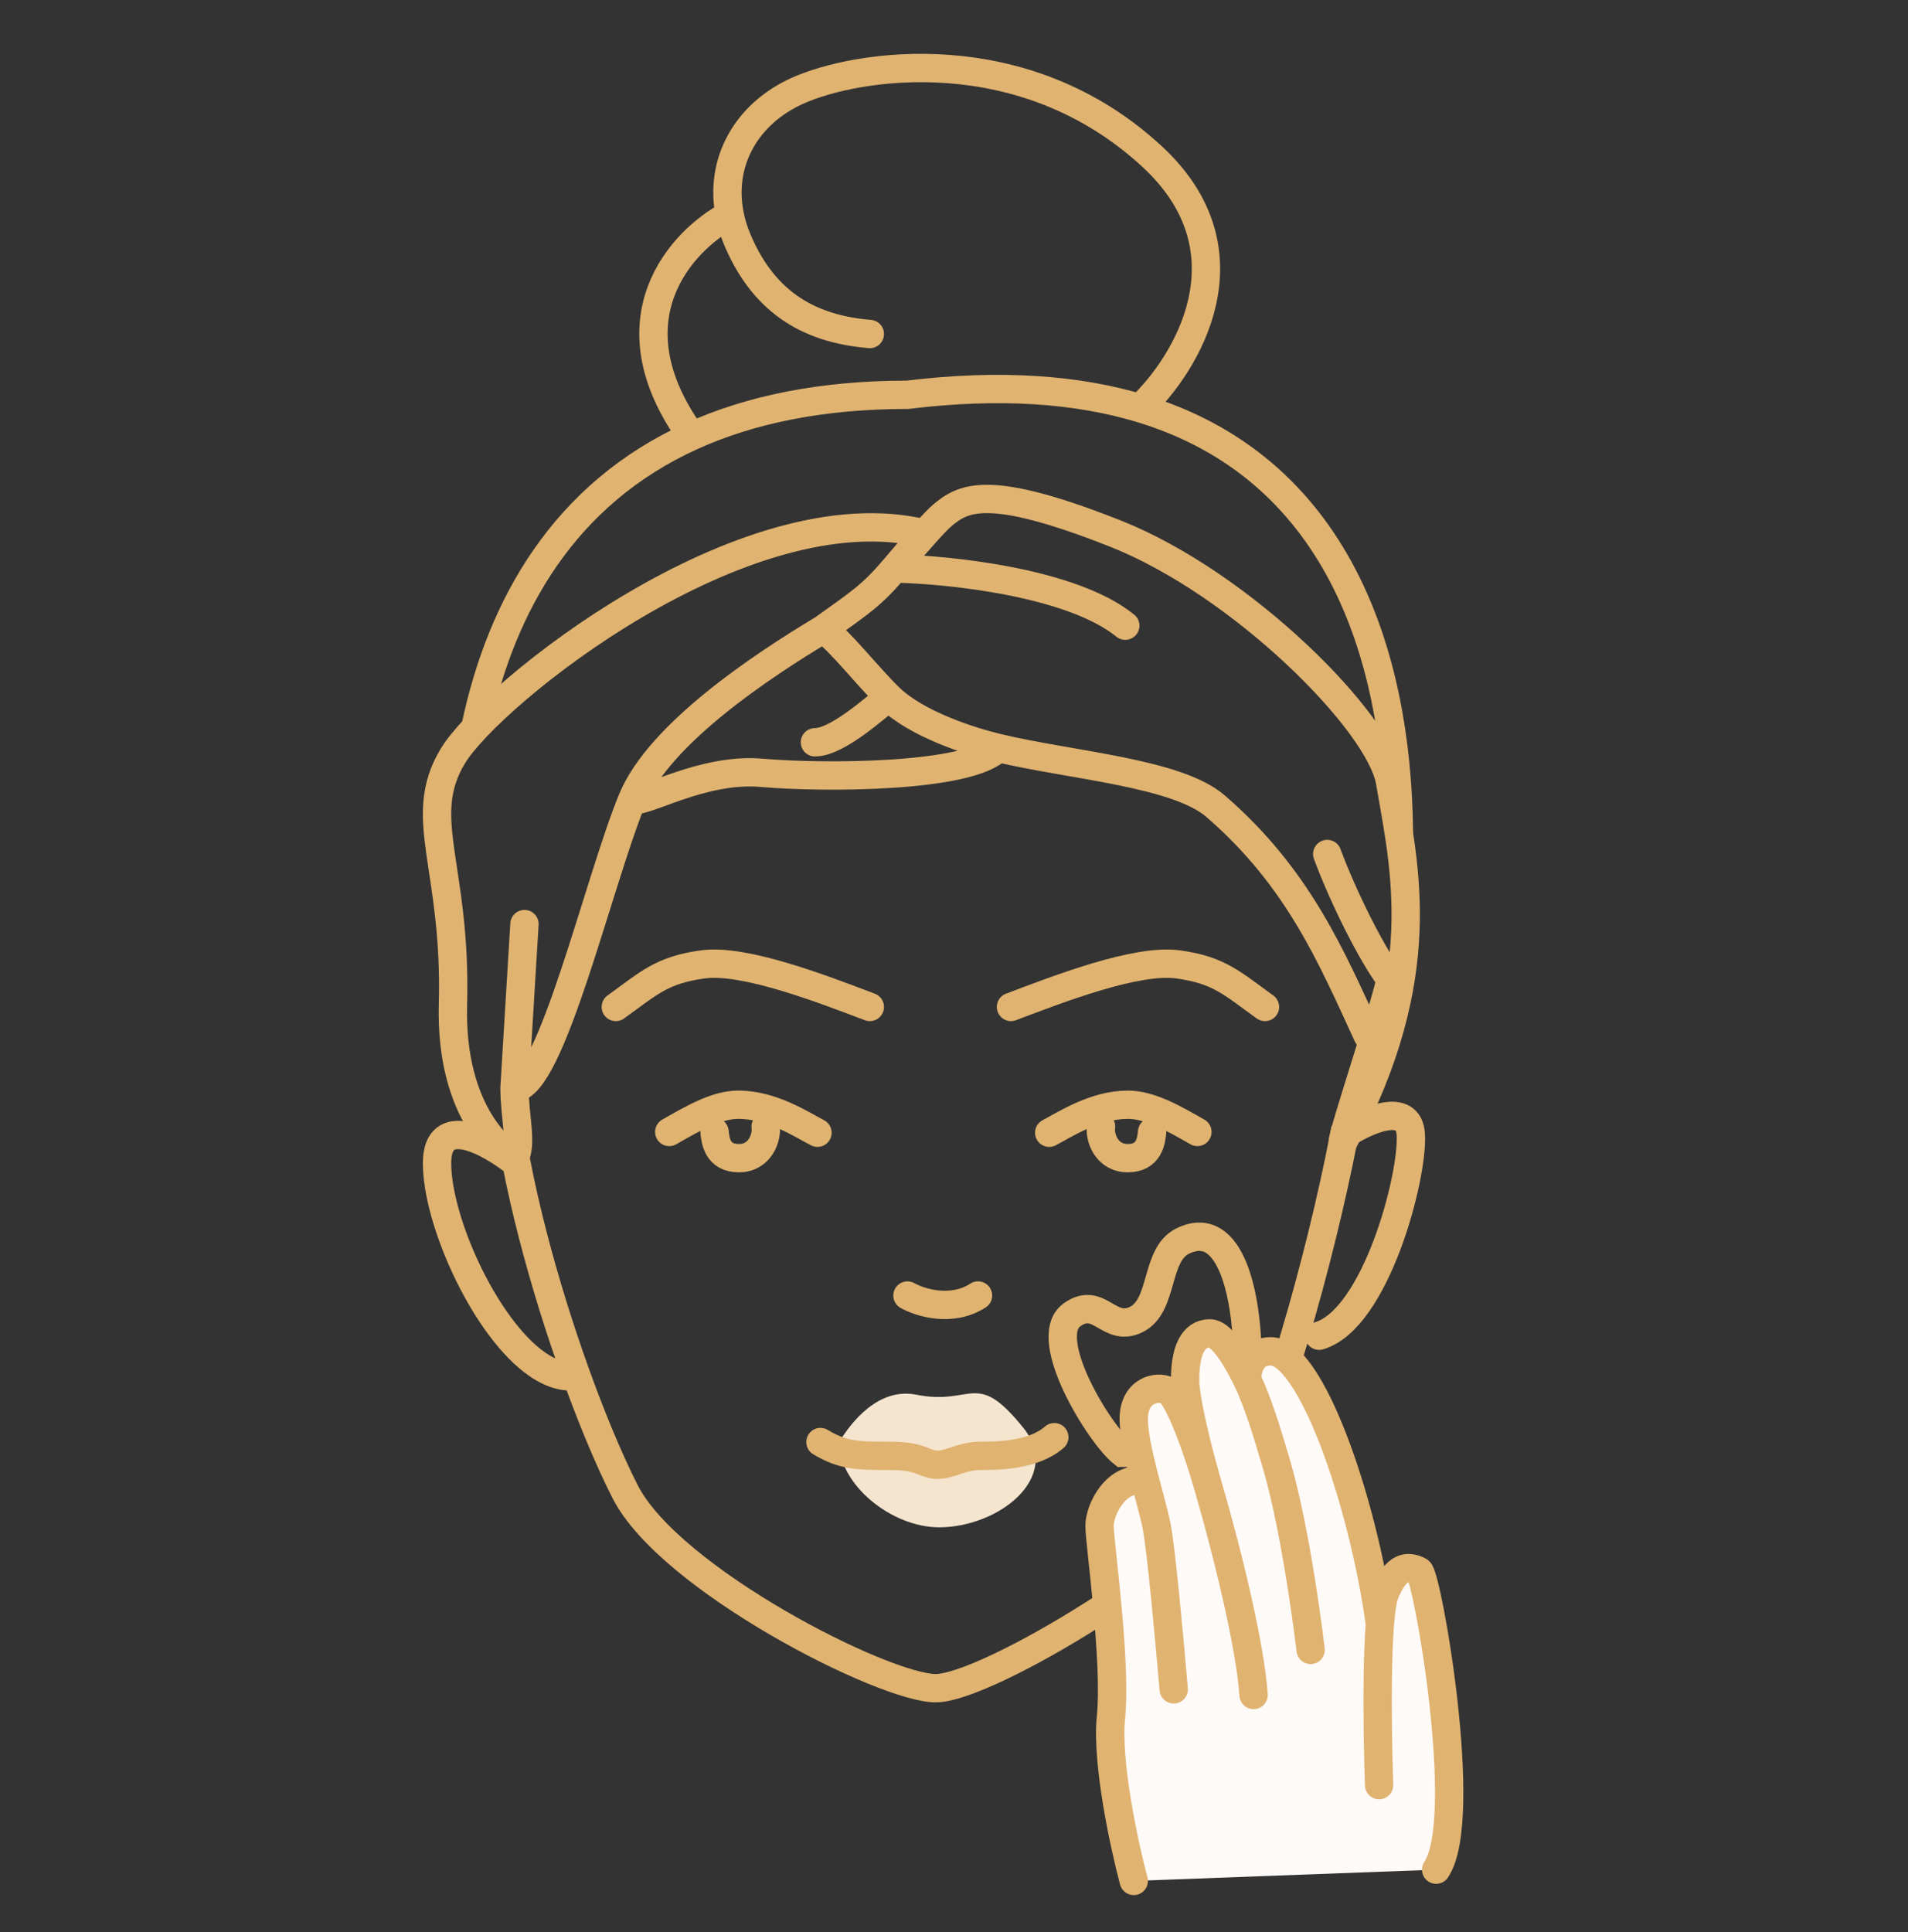
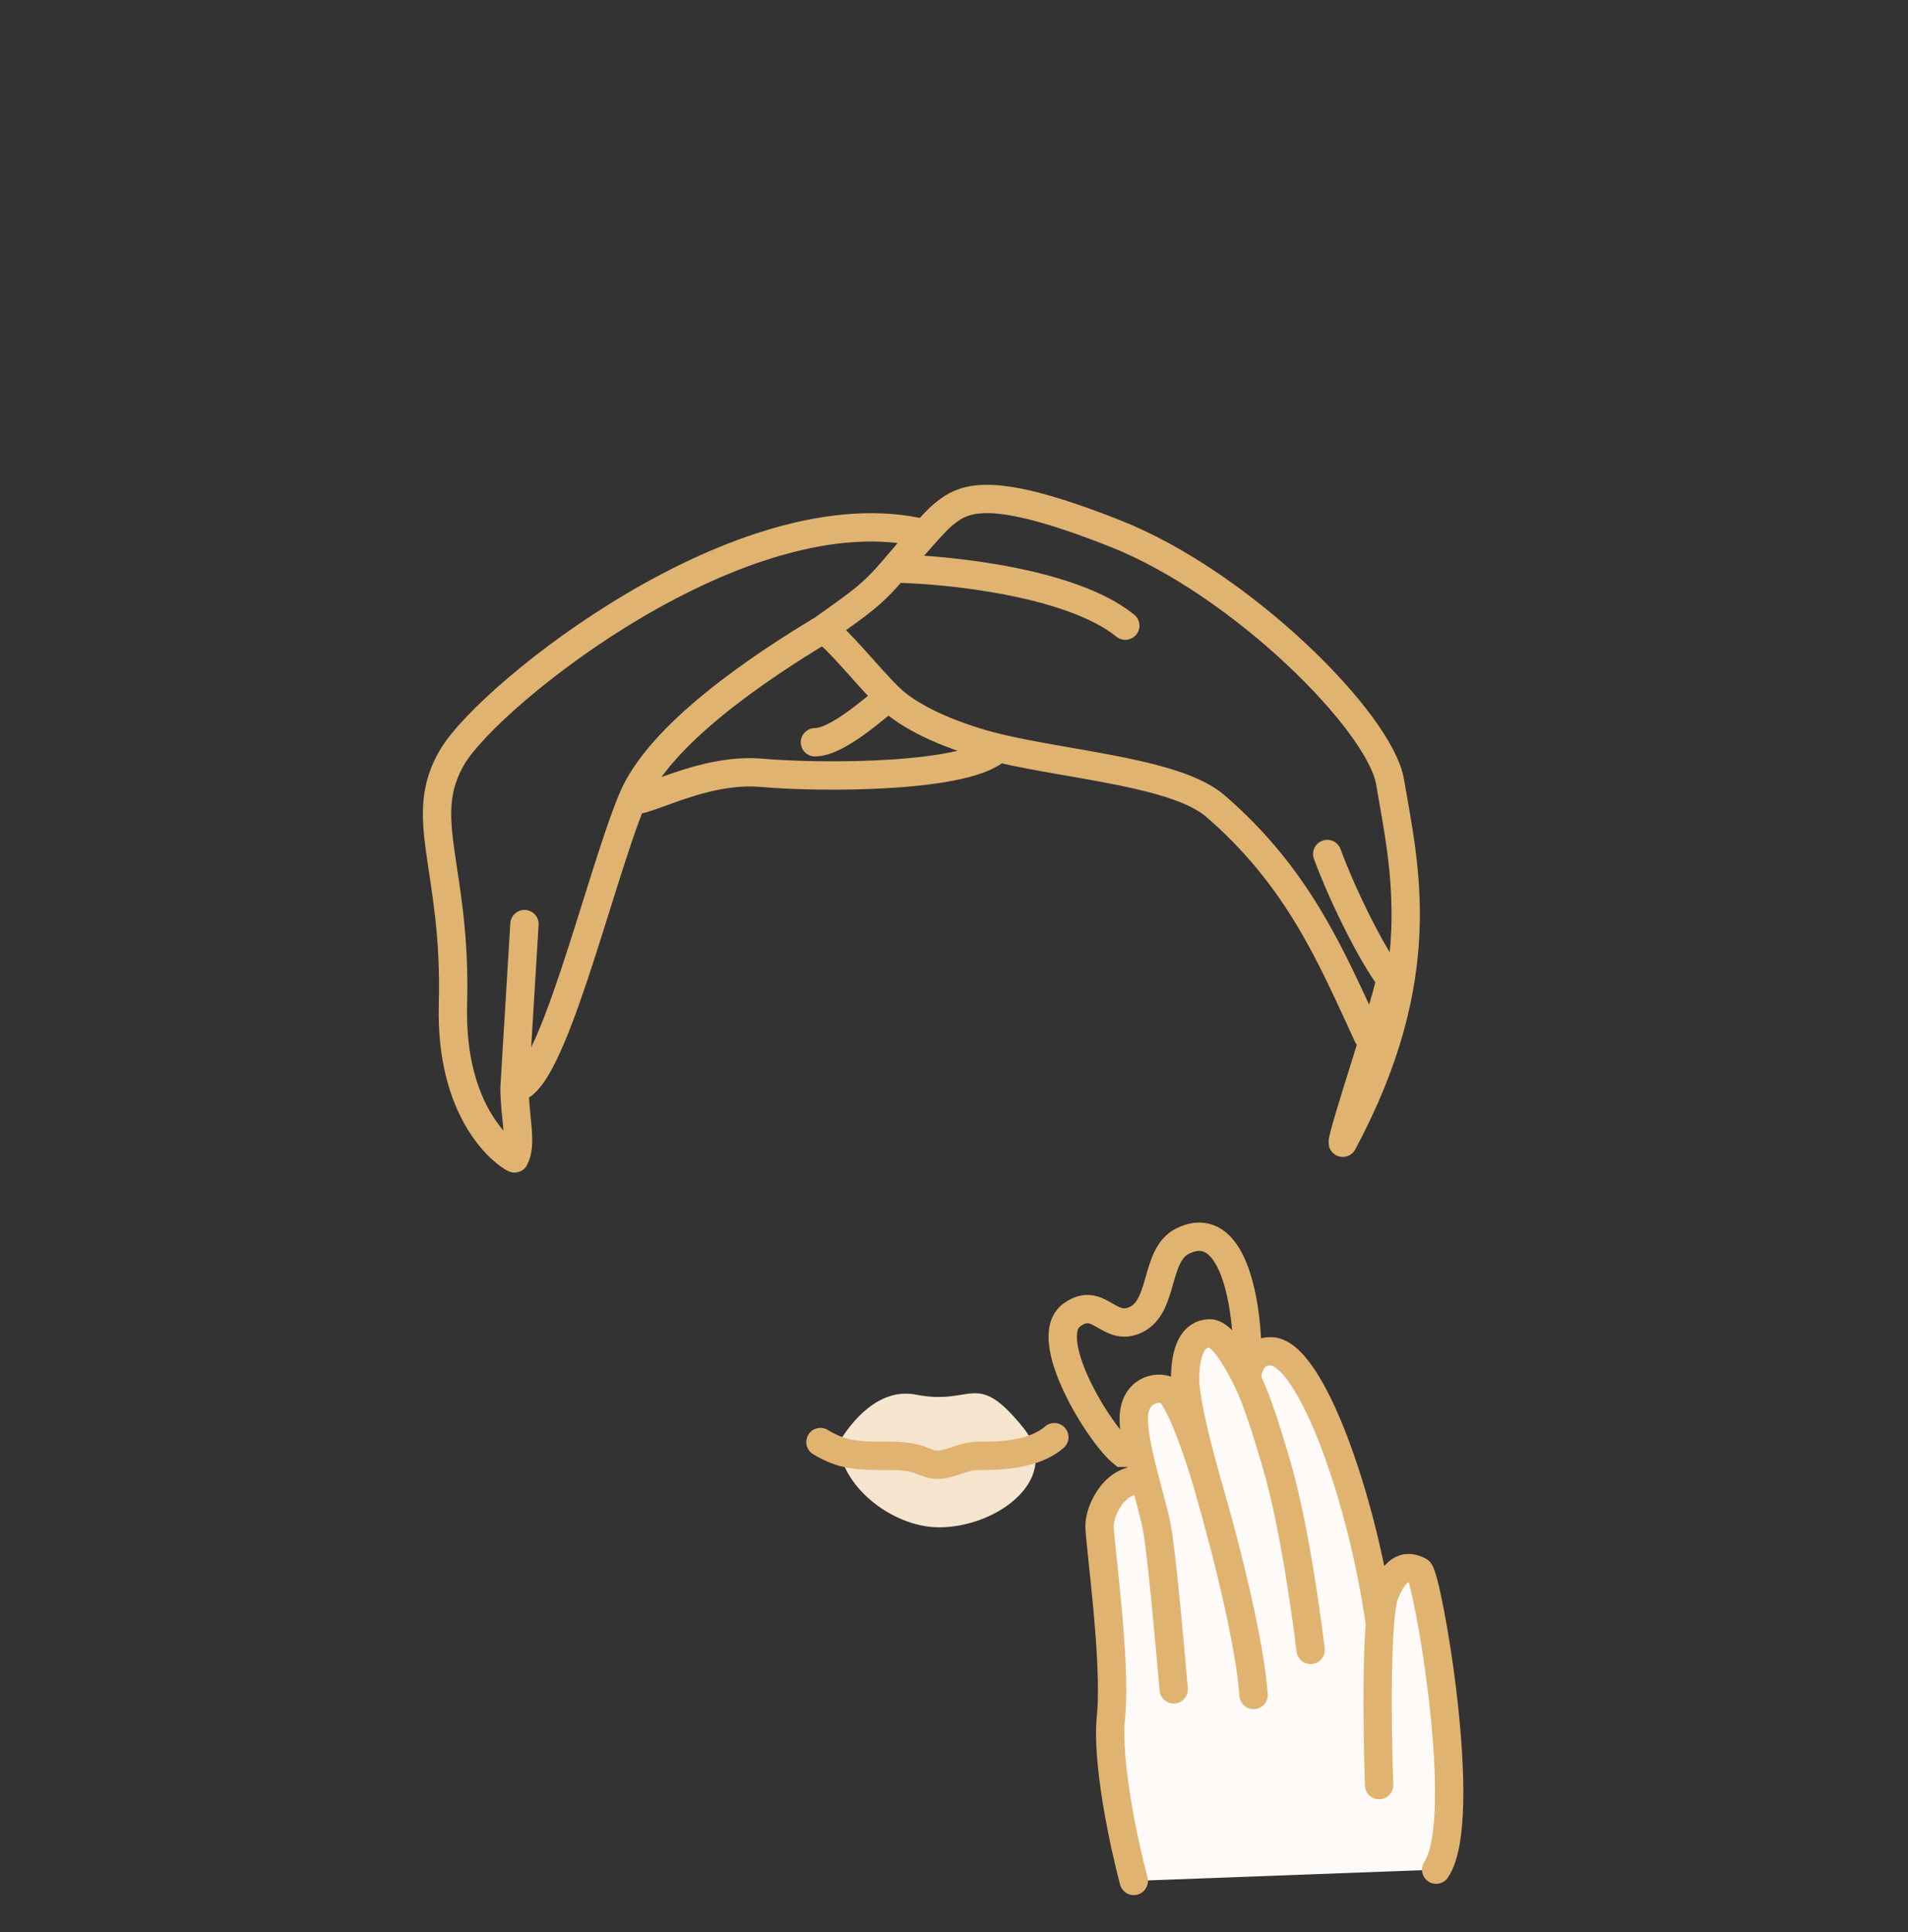
<svg xmlns="http://www.w3.org/2000/svg" width="80" height="81" viewBox="0 0 80 81" fill="none">
  <rect x="0" y="0" width="80" height="81" fill="#333333" stroke="none" />
  <path d="M38.425 58.468C36.823 58.15 35.691 59.626 35.182 60.453C35.182 62.24 37.374 64.027 39.379 64.027C41.859 64.027 44.582 61.932 42.908 59.857C40.905 57.376 40.81 58.94 38.425 58.468Z" fill="#F5E5CF" />
-   <path d="M55.308 55.996C57.675 55.302 59.253 49.352 59.154 47.568C59.075 46.14 57.262 46.973 56.365 47.568C55.311 53.027 53.337 59.797 51.856 62.541C50.352 65.325 41.402 70.771 39.233 70.771C37.063 70.771 28.088 66.21 26.215 62.541C25.865 61.856 25.484 61.017 25.092 60.07C23.806 56.955 22.409 52.66 21.653 48.758C20.445 47.799 18.325 46.675 18.325 48.758C18.325 51.136 20.224 55.402 22.316 57.037C22.932 57.519 23.565 57.772 24.171 57.682M43.992 47.486C44.64 47.15 45.885 46.315 47.286 46.312C48.233 46.31 49.251 46.909 50.205 47.453M34.275 47.486C33.622 47.148 32.364 46.309 30.95 46.312C30.012 46.314 29.005 46.915 28.061 47.453M42.389 42.213C44.394 41.453 47.654 40.19 49.39 40.428C51.126 40.666 51.658 41.221 53.039 42.213M36.471 42.213C34.466 41.453 31.205 40.19 29.469 40.428C27.733 40.666 27.201 41.221 25.82 42.213M38.049 54.31C38.574 54.608 39.902 55.024 41.007 54.31M46.165 47.227C46.097 47.669 46.389 48.552 47.286 48.552C48.183 48.552 48.272 47.819 48.306 47.453M32.102 47.227C32.169 47.669 31.877 48.552 30.98 48.552C30.084 48.552 29.995 47.819 29.961 47.453M47.796 17.11C45.165 16.322 41.951 16.073 38.049 16.55C34.41 16.55 31.429 17.184 29.004 18.282M47.796 17.11C49.766 15.259 52.627 10.558 48.306 6.562C42.904 1.568 35.901 2.69 33.425 3.811C31.302 4.772 30.152 6.784 30.595 9.008M47.796 17.11C56.041 19.582 58.566 27.364 58.653 34.803M36.471 14.002C34.041 13.799 32.102 12.78 30.95 10.13C30.786 9.753 30.668 9.378 30.595 9.008M30.595 9.008C28.591 10.061 25.466 13.39 29.004 18.282M29.004 18.282C23.664 20.7 21.012 25.367 19.939 30.469" stroke="#E0B370" stroke-width="1.188" stroke-linecap="round" />
  <path d="M21.573 45.607C23.099 45.607 25.09 36.958 26.51 33.515M21.573 45.607L21.99 38.739M21.573 45.607C21.573 46.83 21.907 47.931 21.573 48.563C21.205 48.395 18.866 46.733 18.992 42.098C19.15 36.304 17.415 34.289 18.992 31.686C20.57 29.084 31.209 20.519 38.775 22.366M57.354 43.429C55.829 40.13 54.461 36.82 50.968 33.797C49.342 32.389 44.928 32.091 41.848 31.356M34.511 26.374C31.944 27.914 27.646 30.761 26.51 33.515M34.511 26.374C36.096 25.242 36.565 24.943 37.505 23.834M34.511 26.374C35.189 26.822 36.321 28.293 37.272 29.227M55.649 35.801C56.333 37.648 57.527 40.015 58.284 41.022C58.414 41.195 56.234 47.636 56.3 47.905C60.057 40.9 58.881 36.321 58.284 32.778C57.863 30.279 52.073 24.466 46.761 22.366C41.449 20.267 40.397 20.855 39.503 21.611C39.355 21.736 39.101 22.002 38.775 22.366M26.51 33.515C26.948 33.739 29.414 32.175 31.944 32.398C34.511 32.624 40.656 32.612 41.848 31.356M38.775 22.366C38.422 22.759 37.985 23.266 37.505 23.834M37.505 23.834C39.801 23.876 44.952 24.415 47.182 26.229M41.848 31.356C40.658 31.072 38.416 30.351 37.272 29.227M37.272 29.227C36.77 29.591 35.137 31.117 34.169 31.117" stroke="#E0B370" stroke-width="1.188" stroke-linecap="round" stroke-linejoin="round" />
  <path d="M34.4 60.453C35.362 61.031 35.984 61.031 37.329 61.031C38.673 61.031 38.757 61.406 39.303 61.406C39.849 61.406 40.354 61.031 41.068 61.031C41.782 61.031 43.312 61.031 44.206 60.249" stroke="#E0B370" stroke-width="1.188" stroke-linecap="round" />
  <path d="M44.949 55.118C43.599 56.083 46.106 60.134 47.071 60.905C48.807 60.905 51.276 60.674 51.893 59.748C52.665 58.591 52.592 50.526 49.578 52.032C48.421 52.611 48.807 54.733 47.649 55.311C46.492 55.89 46.092 54.302 44.949 55.118Z" stroke="#E0B370" stroke-width="1.188" stroke-linecap="round" />
  <path d="M46.58 72.001C46.389 73.891 47.138 77.355 47.537 78.851L60.216 78.378C61.651 76.252 59.838 66.027 59.498 65.86C59.02 65.624 58.541 65.624 58.063 66.805C57.977 67.016 57.914 67.422 57.868 67.951C57.15 62.754 54.953 56.648 53.279 56.648C52.489 56.648 52.298 57.357 52.286 57.829C51.715 56.663 51.062 55.703 50.647 55.703C49.929 55.703 49.69 56.648 49.69 57.829C49.69 58.774 50.328 61.188 50.647 62.276C50.012 60.094 49.319 58.473 48.972 58.301C48.494 58.065 47.537 58.301 47.537 59.483C47.537 60.156 47.77 61.137 48.015 62.075C46.819 61.844 46.102 63.262 46.102 63.97C46.102 64.679 46.819 69.639 46.58 72.001Z" fill="#FEFAF8" />
  <path d="M47.537 78.851C47.138 77.355 46.389 73.89 46.58 72.001C46.819 69.639 46.102 64.679 46.102 63.97C46.102 63.262 46.819 61.844 48.016 62.075M49.212 70.82C49.052 68.93 48.685 64.915 48.494 63.97C48.255 62.789 47.537 60.663 47.537 59.482C47.537 58.301 48.494 58.065 48.972 58.301C49.319 58.472 50.012 60.094 50.647 62.276M52.561 71.056C52.424 69.025 51.5 65.208 50.647 62.276M50.647 62.276C50.328 61.188 49.69 58.774 49.69 57.829C49.69 56.648 50.013 55.896 50.731 55.896C51.146 55.896 51.716 56.663 52.286 57.829M54.953 69.166C54.953 69.166 54.391 64.344 53.518 61.372C53.105 59.967 52.704 58.682 52.286 57.829M52.286 57.829C52.298 57.357 52.489 56.648 53.279 56.648C54.953 56.648 57.14 62.883 57.858 68.079M57.824 74.835C57.744 72.552 57.68 67.749 58.063 66.805C58.542 65.624 59.02 65.624 59.499 65.86C59.838 66.027 61.652 76.252 60.216 78.378" stroke="#E0B370" stroke-width="1.188" stroke-linecap="round" stroke-linejoin="round" />
</svg>